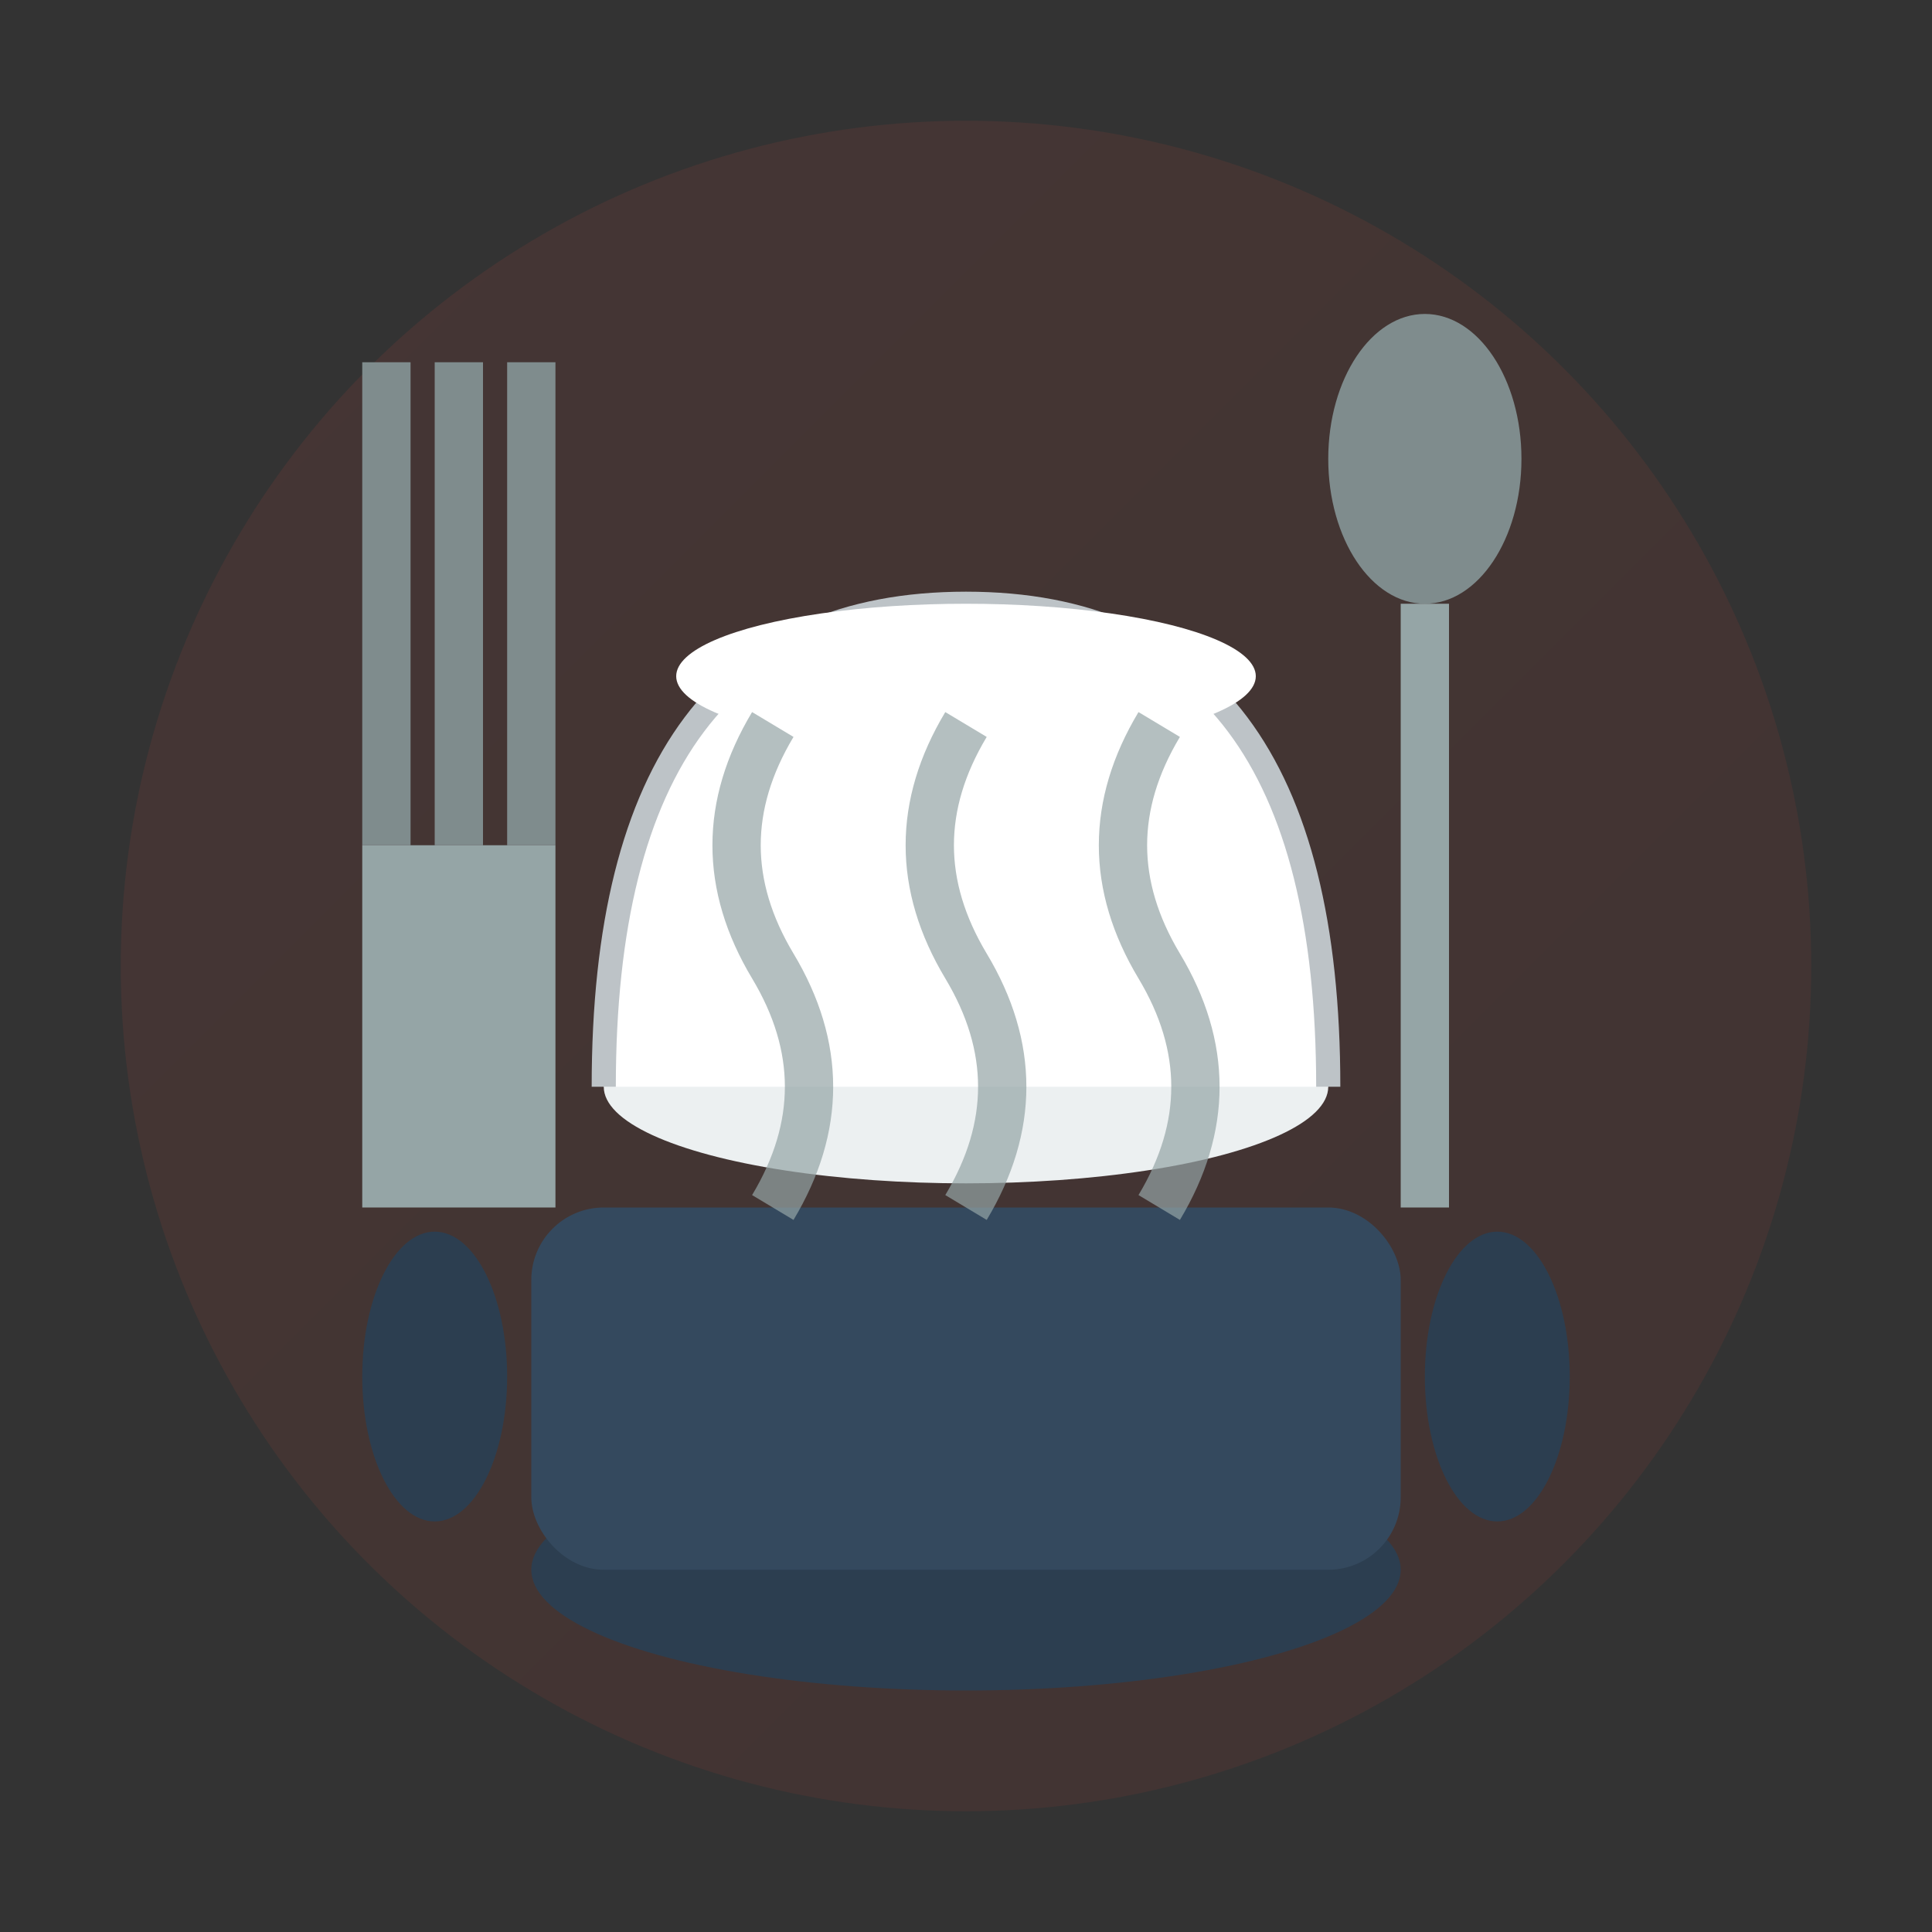
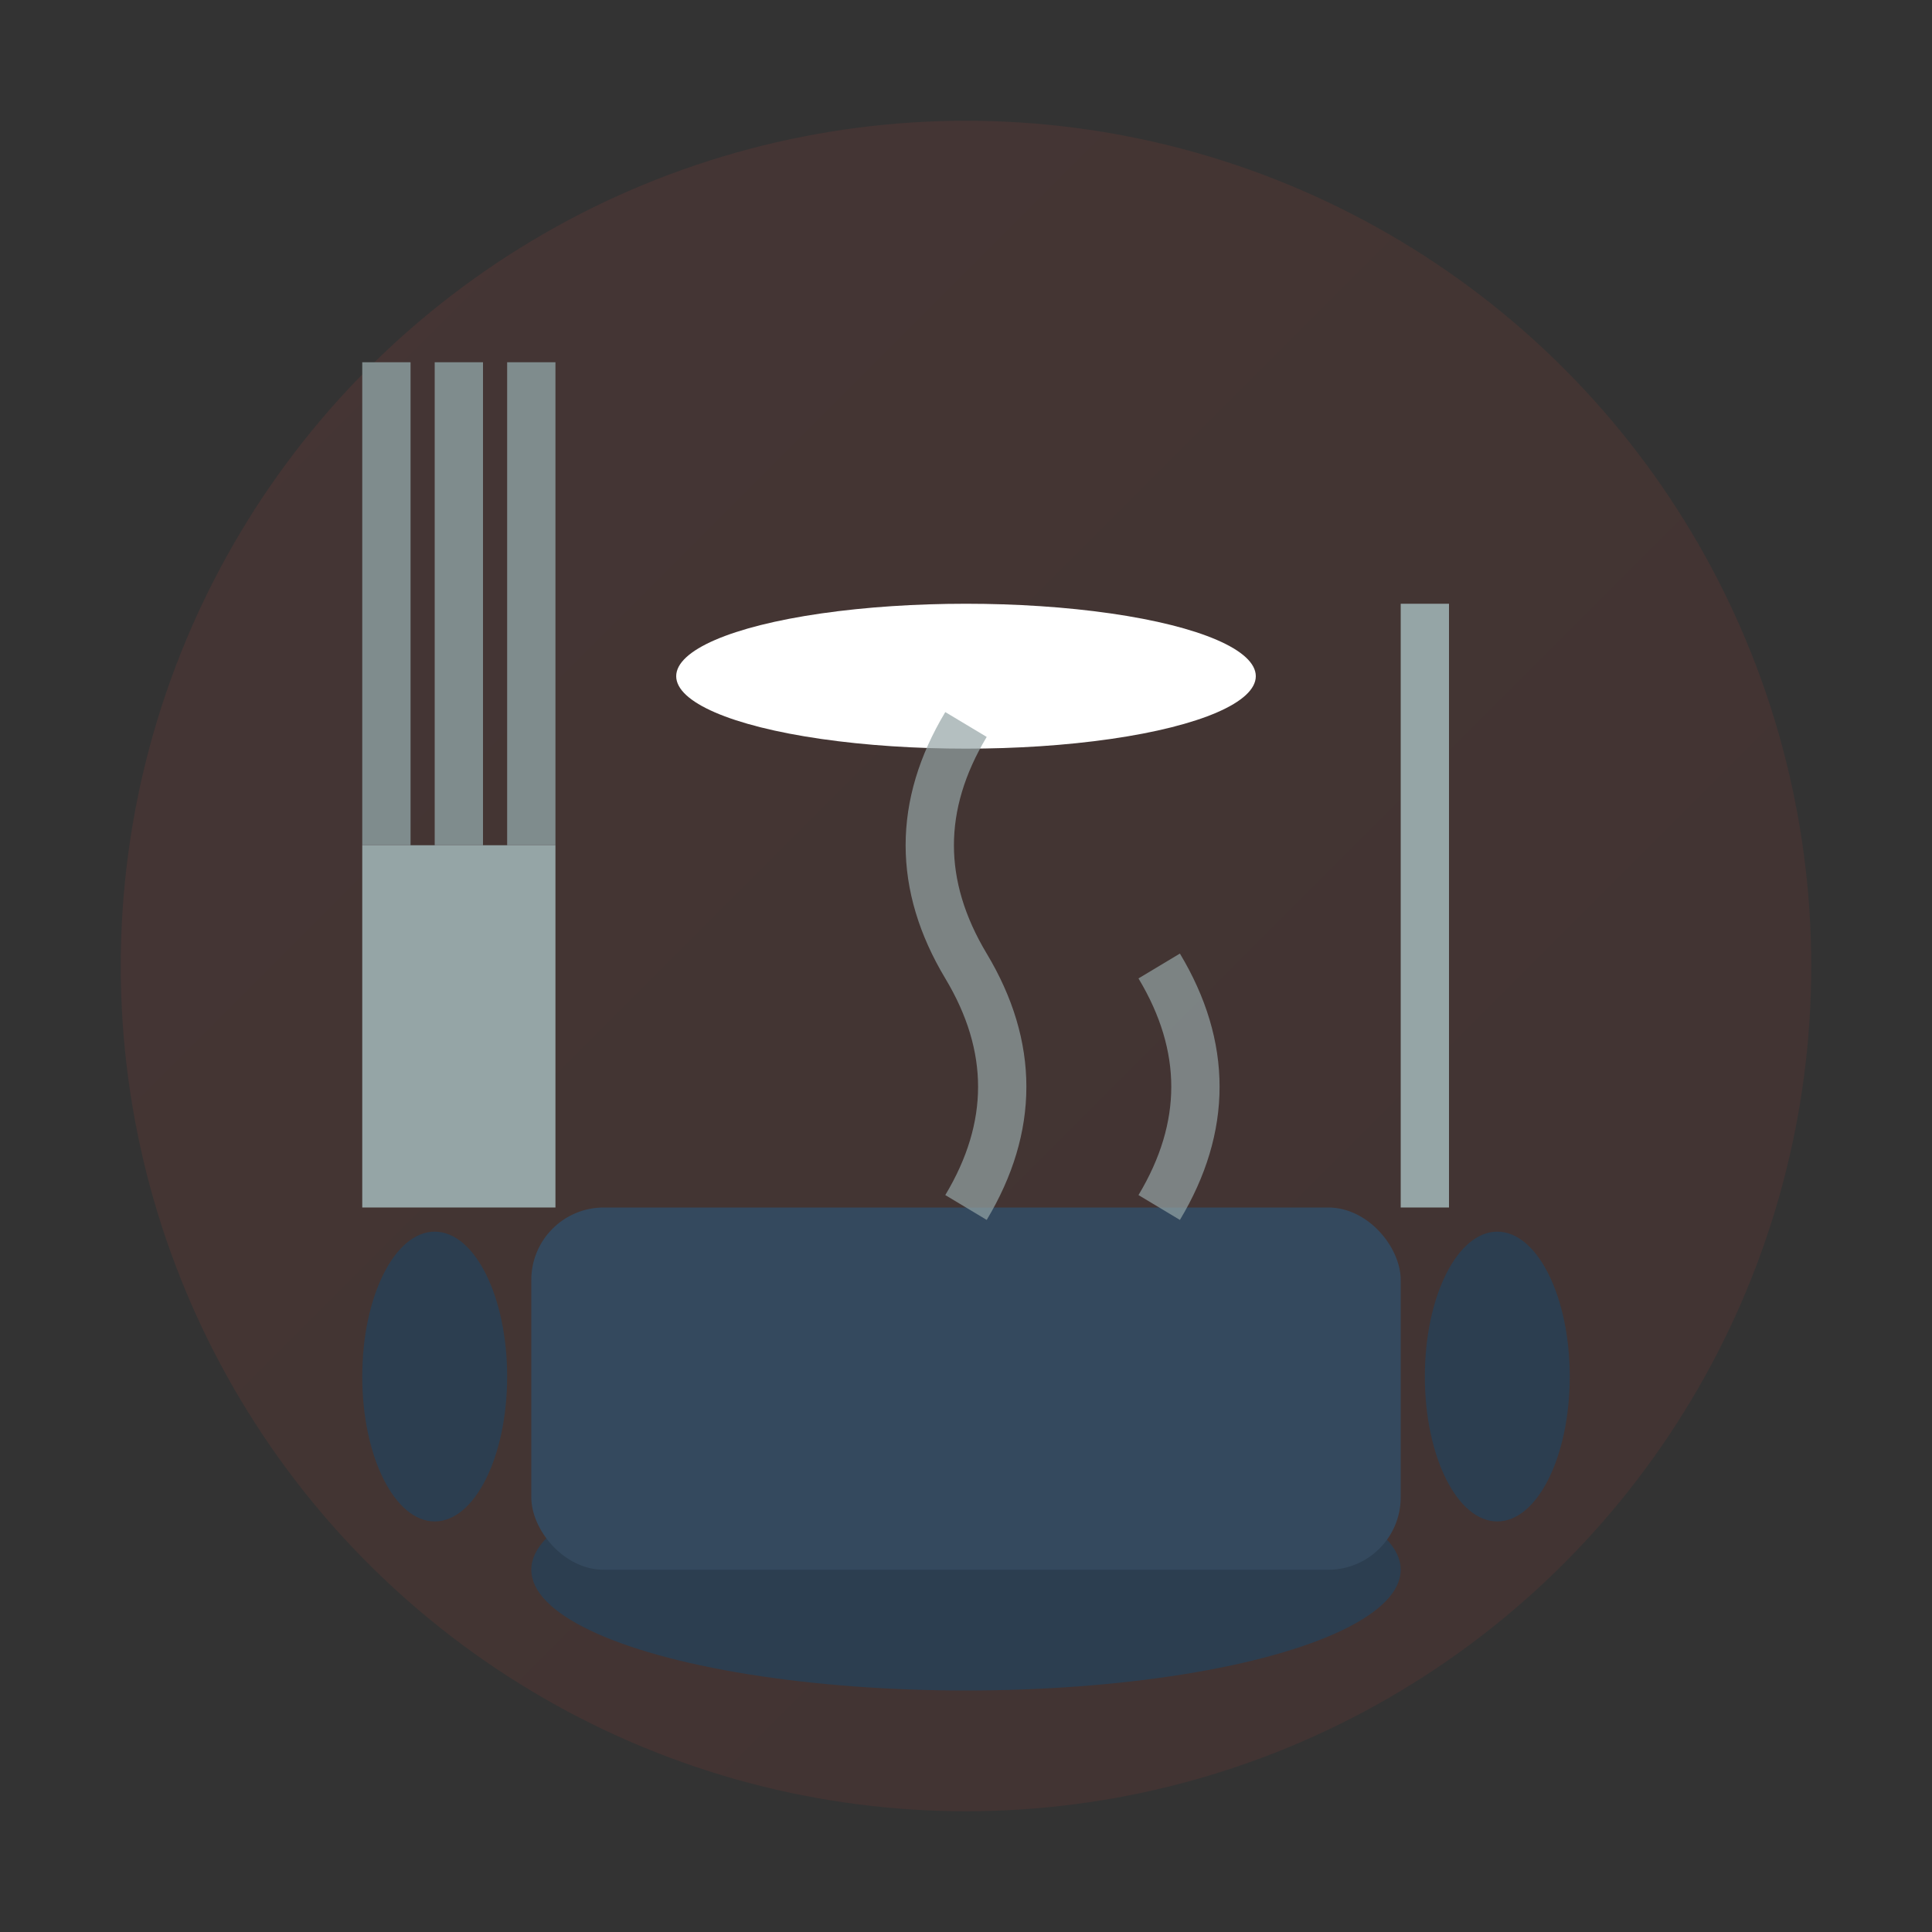
<svg xmlns="http://www.w3.org/2000/svg" viewBox="0 0 80 80" width="80" height="80">
  <rect x="0" y="0" width="80" height="80" fill="#333333" stroke="none" />
  <defs>
    <linearGradient id="kitchenGradient" x1="0%" y1="0%" x2="100%" y2="100%">
      <stop offset="0%" style="stop-color:#e74c3c;stop-opacity:1" />
      <stop offset="100%" style="stop-color:#c0392b;stop-opacity:1" />
    </linearGradient>
  </defs>
  <circle cx="40" cy="40" r="35" fill="url(#kitchenGradient)" opacity="0.1" />
-   <ellipse cx="40" cy="45" rx="15" ry="4" fill="#ecf0f1" />
-   <path d="M25 45 Q25 25 40 25 Q55 25 55 45" fill="white" stroke="#bdc3c7" stroke-width="1" />
  <ellipse cx="40" cy="28" rx="12" ry="3" fill="white" />
  <ellipse cx="40" cy="65" rx="18" ry="5" fill="#2c3e50" />
  <rect x="22" y="50" width="36" height="15" fill="#34495e" rx="3" />
  <ellipse cx="18" cy="57" rx="3" ry="6" fill="#2c3e50" />
  <ellipse cx="62" cy="57" rx="3" ry="6" fill="#2c3e50" />
-   <path d="M32 50 Q35 45 32 40 Q29 35 32 30" stroke="#95a5a6" stroke-width="2" fill="none" opacity="0.7" />
  <path d="M40 50 Q43 45 40 40 Q37 35 40 30" stroke="#95a5a6" stroke-width="2" fill="none" opacity="0.7" />
-   <path d="M48 50 Q51 45 48 40 Q45 35 48 30" stroke="#95a5a6" stroke-width="2" fill="none" opacity="0.7" />
+   <path d="M48 50 Q51 45 48 40 " stroke="#95a5a6" stroke-width="2" fill="none" opacity="0.7" />
  <g transform="translate(15,15)">
    <rect x="0" y="0" width="2" height="20" fill="#7f8c8d" />
    <rect x="3" y="0" width="2" height="20" fill="#7f8c8d" />
    <rect x="6" y="0" width="2" height="20" fill="#7f8c8d" />
    <rect x="0" y="20" width="8" height="15" fill="#95a5a6" />
  </g>
  <g transform="translate(55,15)">
-     <ellipse cx="4" cy="4" rx="4" ry="6" fill="#7f8c8d" />
    <rect x="3" y="10" width="2" height="25" fill="#95a5a6" />
  </g>
</svg>